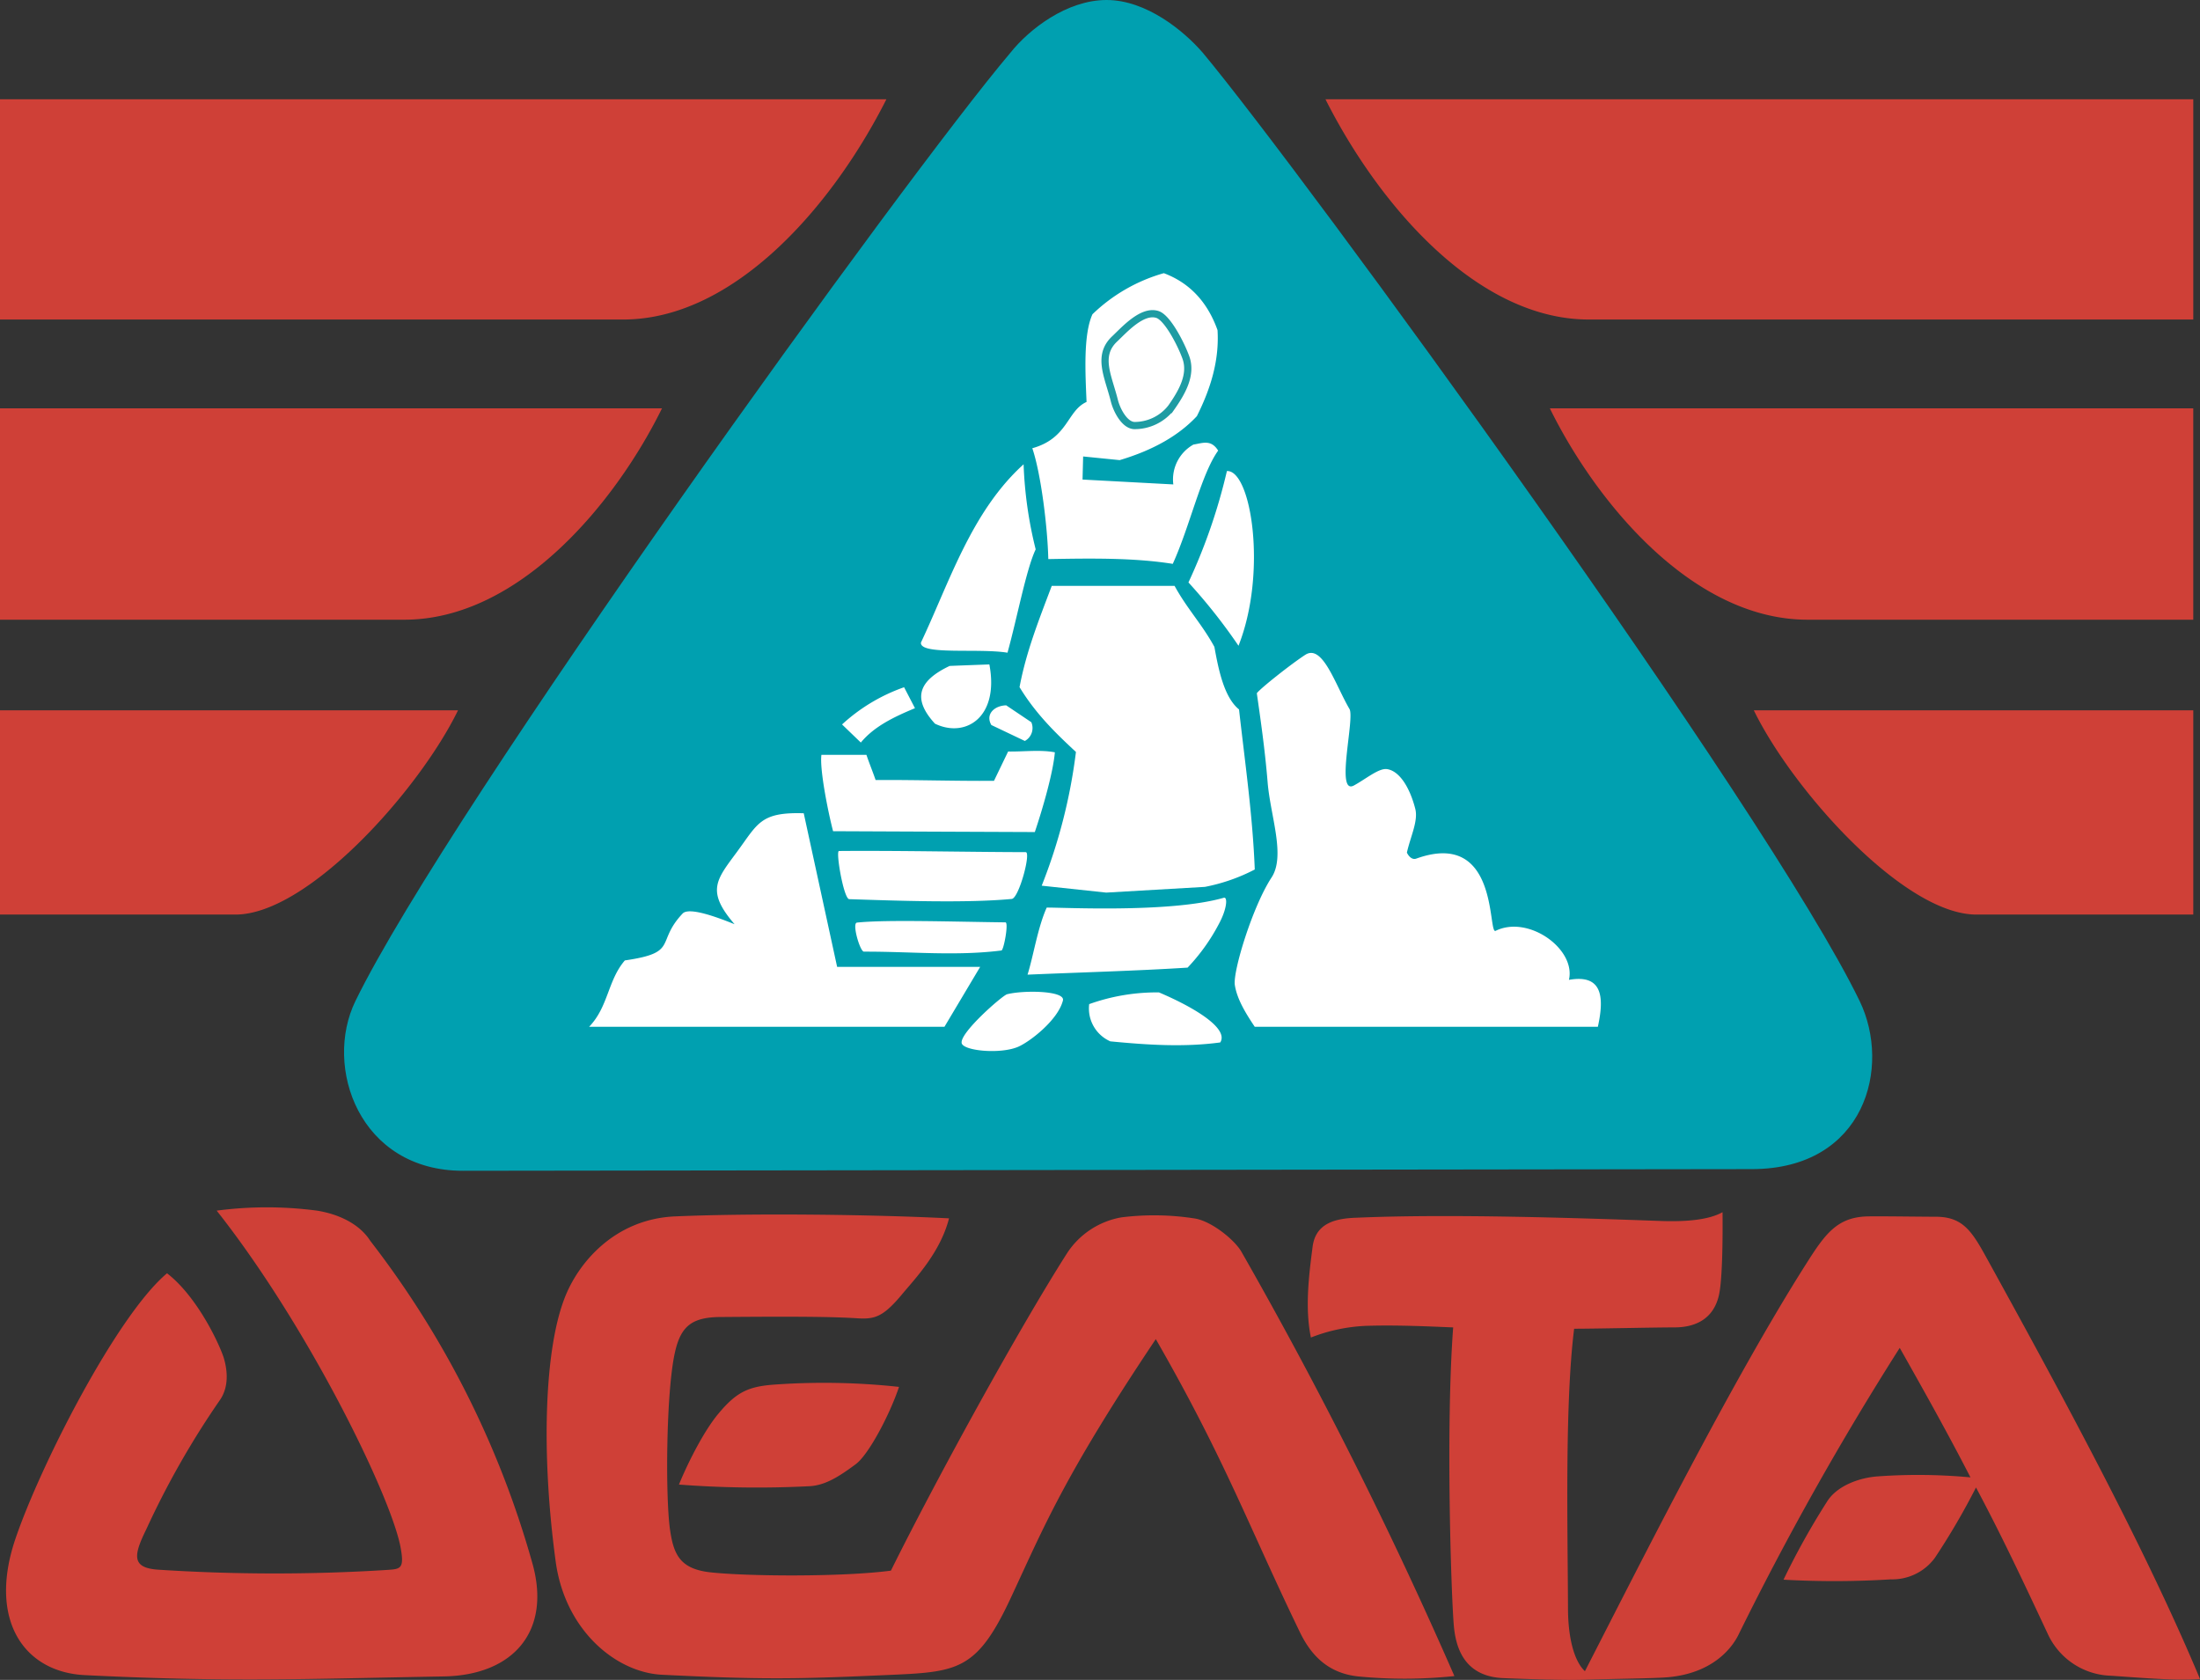
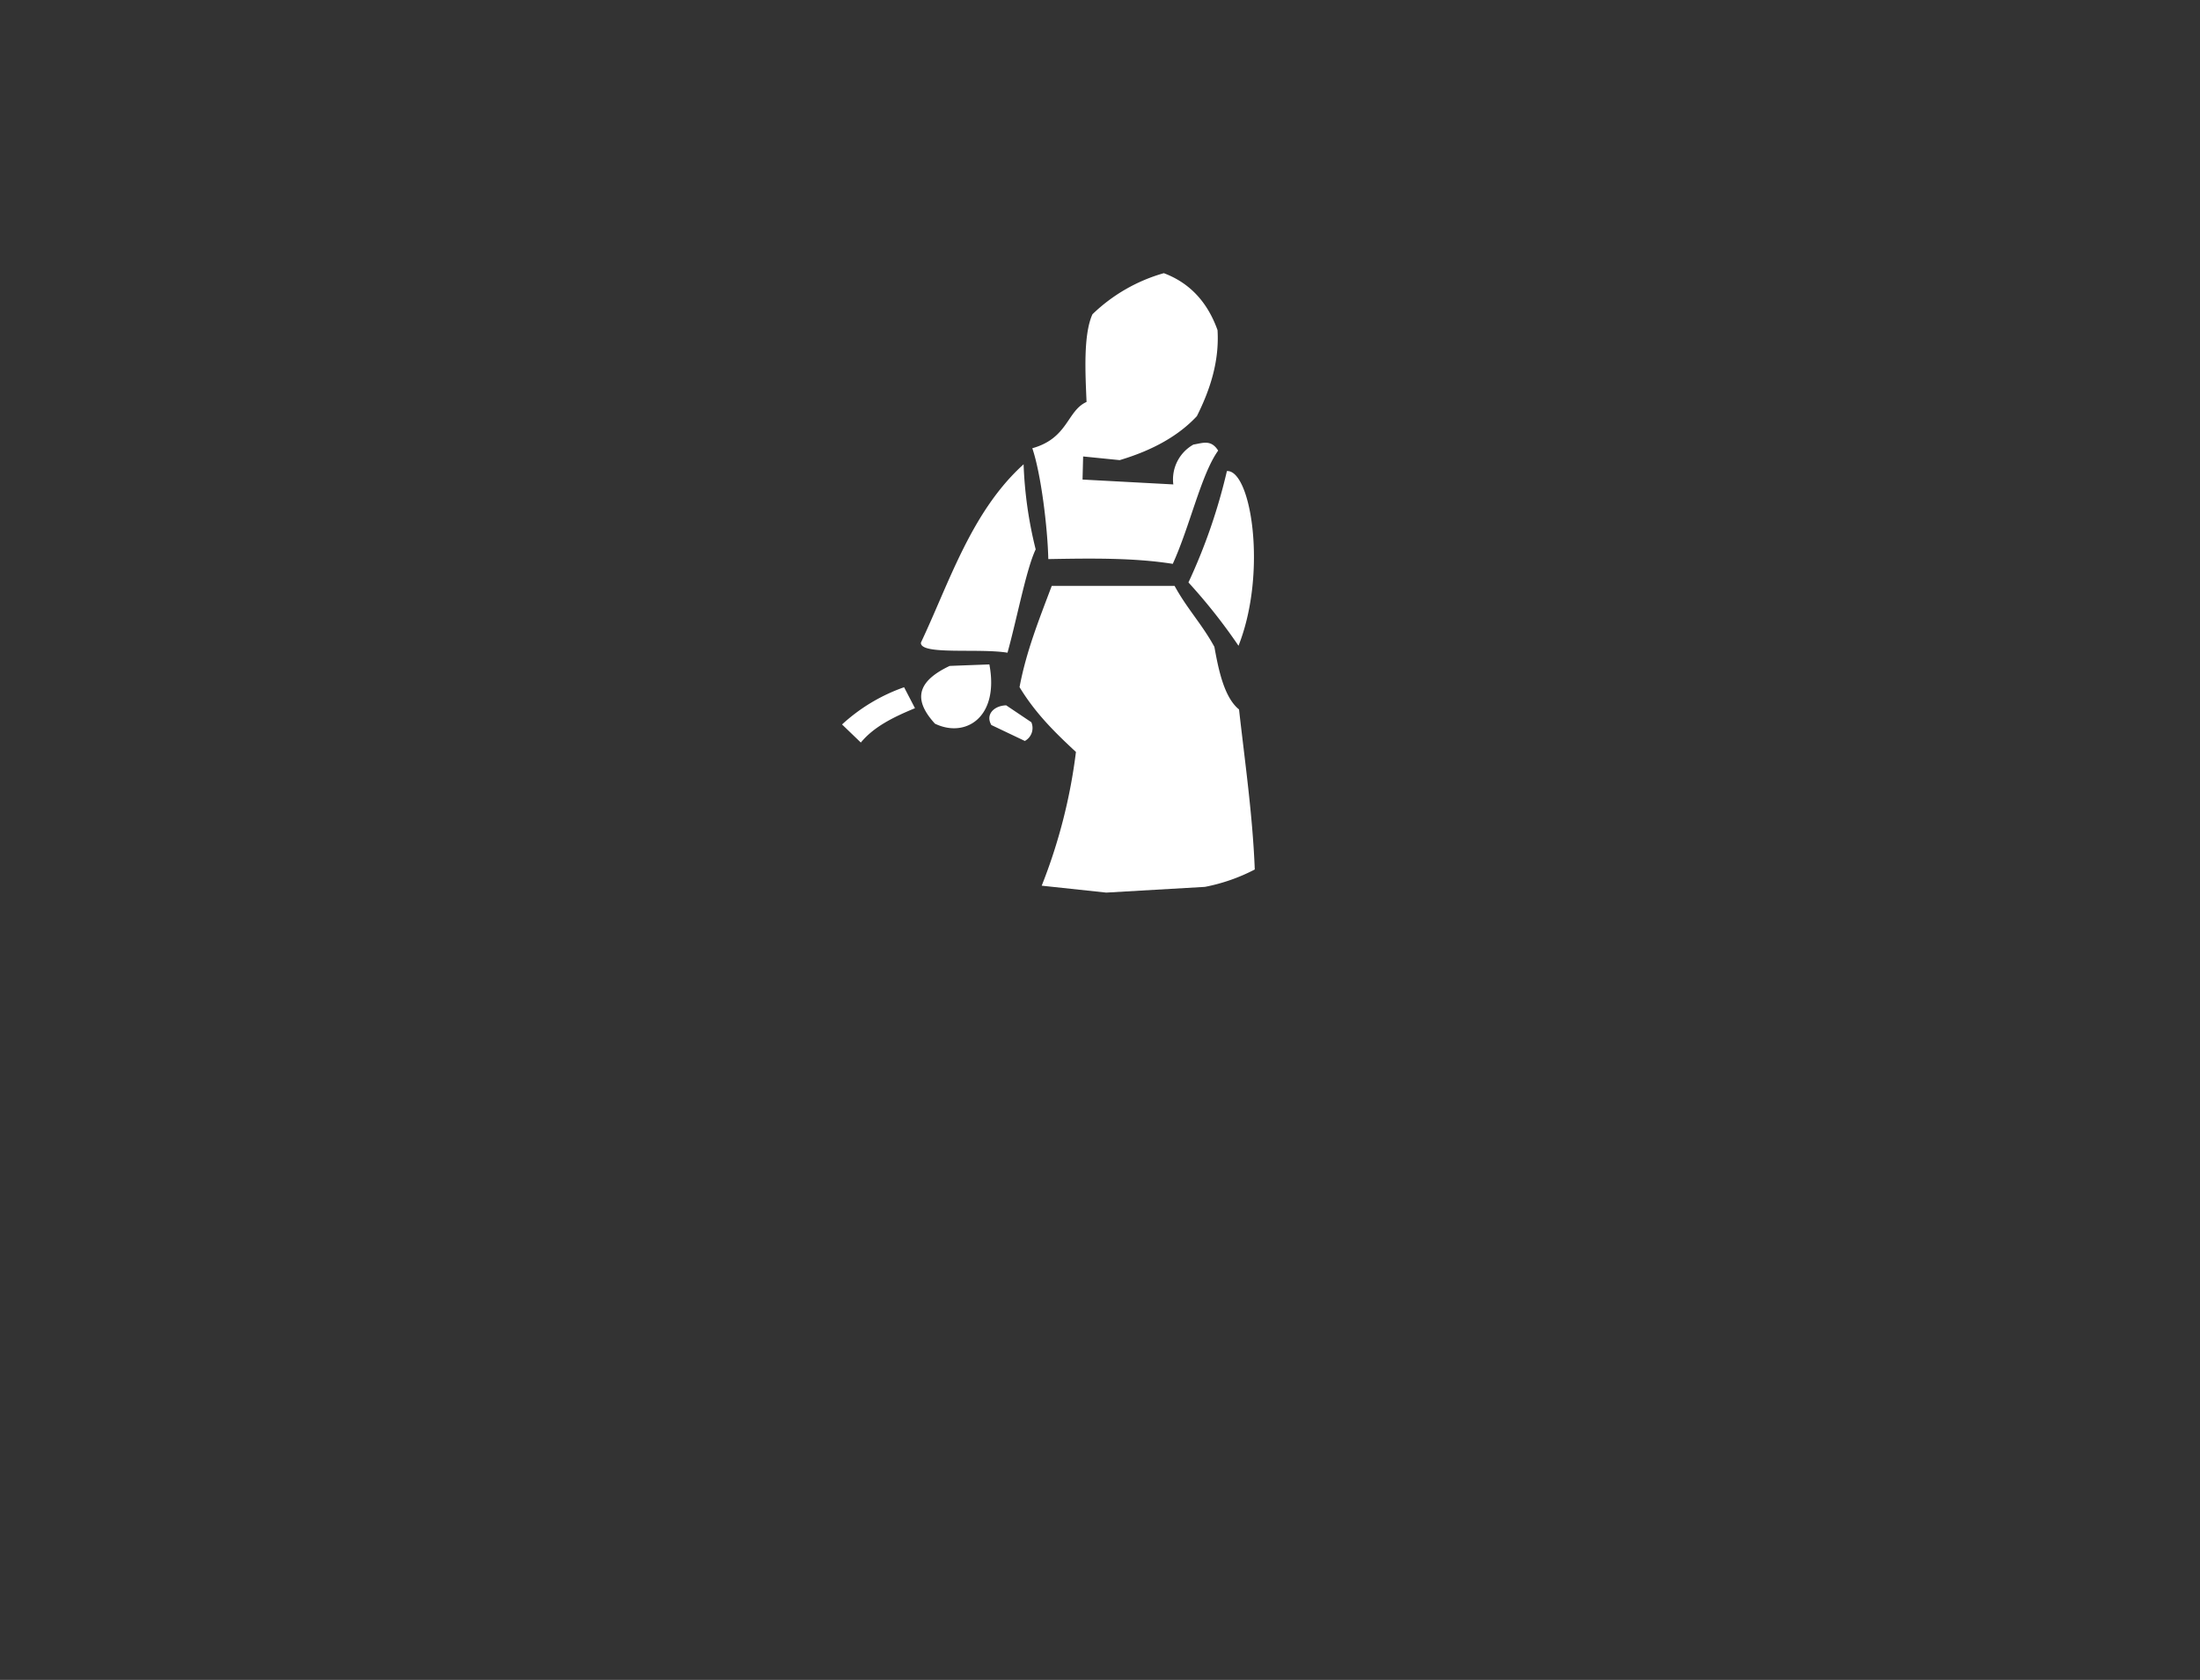
<svg xmlns="http://www.w3.org/2000/svg" viewBox="0 0 394.135 300.94">
  <rect x="0" y="0" width="394.135" height="300.94" fill="#333333" stroke="none" />
-   <path d="M313.875,209.116c19.987-.028,24.621-18.03,18.993-29.648-16.7-34.458-99.632-148.211-117.626-169.8C211.909,5.8,205.245.324,198.25.324s-13.664,5.157-16.992,9.345c-18.332,21.588-100.3,135.008-117.29,169.8-5.665,11.6.664,29.97,18.994,29.945Z" style="fill:#00a0b0;stroke:#00a0b0;stroke-miterlimit:51.879;stroke-width:0.648px;fill-rule:evenodd" />
-   <path d="M0,73.149H118.6c-8.3,16.865-25.581,37.868-46.175,37.868H0Zm0,54.1H82.056c-6.978,14.322-26.911,36.589-39.864,36.589H0ZM0,17.784H158.8c-9.636,19.1-27.246,39.457-47.177,39.457H0ZM392.93,73.149H277.655c8.3,16.865,25.579,37.868,46.172,37.868h69.1V73.149Zm0,54.1H314.2c6.983,14.322,26.91,36.589,39.86,36.589h38.87V127.25Zm0-109.466H237.459c9.631,19.1,27.246,39.457,47.177,39.457H392.93ZM120.062,274.205c.64,4.3,1.809,6.811,7.036,7.449,6.631.757,23.9.869,32.511-.285,8.256-16.642,23.089-43.623,31.638-56.991a14.62,14.62,0,0,1,9.651-6.294,47.232,47.232,0,0,1,13.023.18c3.026.41,7.266,3.839,8.491,5.993a794.929,794.929,0,0,1,38.147,76,85.359,85.359,0,0,1-17.263.062c-5.417-.582-8.44-3.839-10.413-7.918-9.071-18.725-13.317-30.757-25.818-52.508-16.633,24.83-20.181,33.964-26.109,46.637-5.874,12.5-9.306,12.97-20.935,13.492-16.865.754-22.679.929-41.407,0-8.316-.412-17.452-8.03-19.078-20.41-2.617-19.363-1.97-37.571,1.518-46.812,2.383-6.461,9.01-14.424,19.888-14.89,14.822-.638,36.578-.29,49.08.35-1.567,6.114-6.044,10.757-8.369,13.549-3.379,4.07-4.892,4.536-7.909,4.364-4.542-.294-10.819-.35-24.54-.238-5.292,0-7.217,1.688-8.262,6.224-1.64,7.1-1.75,26.408-.88,32.042Zm163.876,25.186c10.119-19.71,26.4-52.167,39.717-73.1,3.319-5.236,5.473-8.211,10.825-8.378,2.317-.056,9.755.06,12.329.06,5,0,6.571,2.785,9.354,7.843,12.91,23.445,27.969,51.067,37.972,74.963-4.253.353-10.7-.229-15.936-.582a12.867,12.867,0,0,1-11.338-7.5c-4.3-9.185-8.259-17.613-12.857-26.225a125.867,125.867,0,0,1-7.381,12.626,9.462,9.462,0,0,1-7.856,3.833,163.6,163.6,0,0,1-19.244.059,133.02,133.02,0,0,1,7.742-13.9c1.8-2.975,5.925-4.366,9.061-4.6a101.337,101.337,0,0,1,16.687.172c-3.946-7.677-8.135-15.177-12.671-23.2A542.582,542.582,0,0,0,311.38,293c-1.279,2.492-4.711,6.678-12.321,7.443-2.156.229-9.021.291-15.239.466-3.136.116-10.938-.124-14.714-.294-7.141-.412-8.372-5.986-8.668-9.6-.458-5.755-1.451-35.124-.1-53.217-4.253-.172-9.952-.457-15.586-.282a30.554,30.554,0,0,0-9.9,2.094c-1.1-5.292-.342-11.29.3-16.227.522-4.188,3.949-5.12,7.906-5.238,16.171-.695,38.269,0,54.422.584,4.836.172,8.725-.234,11.116-1.572,0,0,.164,11.284-.638,14.832-.934,4.184-4.073,5.806-7.974,5.806-3.489,0-14.245.24-17.974.24-1.688,13.549-1.155,35.709-1.1,50.13.006,4.586.875,9.184,3.029,11.222ZM66.331,222.284a168.753,168.753,0,0,1,28.957,57.454c3.661,12.444-3.314,20.407-15.874,20.585-25.471.46-38.382,1.047-64.206-.234-10.87-.526-17.387-9.823-12.445-24.422C7.3,262.348,20.969,235.6,29.925,228.1c5.411,4.183,9.36,12.622,10.173,15.179.406,1.4,1.228,4.83-.76,7.619A152.66,152.66,0,0,0,26.2,273.98c-2.263,4.6-2.673,6.867,2.033,7.211a321.3,321.3,0,0,0,41,.06c2.565-.175,3.316-.116,2.447-4.474-2.038-9.541-16.631-39.373-32.861-59.9a68.555,68.555,0,0,1,17.969,0C60.4,217.454,64.287,219.086,66.331,222.284Zm72.343,25.762a124.714,124.714,0,0,1,22.386.406c-1.626,4.886-5.411,12.1-7.734,13.836-2.91,2.157-5.465,3.833-8.372,3.958a184.364,184.364,0,0,1-23.32-.294c1.744-4.242,4.595-9.769,7.1-12.735C131.928,249.383,134.076,248.384,138.674,248.046Z" style="fill:#cf4037;fill-rule:evenodd" />
-   <path d="M169.2,183.945H105.537c3.46-3.579,3.325-8.31,6.407-11.892,9.763-1.406,5.436-3.2,10.35-8.4,1.172-1.245,6.456.765,9.306,1.914-5.159-5.973-3.24-7.98.427-12.95,3.759-5.1,4.188-7.161,11.965-6.927l5.981,27.515H175.6L169.2,183.945m55.6,0h61.459c1.256-5.663.618-9.436-5.18-8.409,1.279-5.535-7.276-11.674-13.139-8.781-1.442.708.675-18.288-14.209-12.942-.852.308-1.484-.629-1.682-1.078.658-2.93,2.072-5.693,1.49-7.886-1.038-3.988-2.921-6.774-5.066-7.068-1.462-.2-3.768,1.764-5.911,2.93-3.387,1.84.192-12.019-.8-13.7-2.51-4.271-4.807-11.736-7.926-9.7-2.47,1.595-8.093,6.043-8.674,6.878.618,4.353,1.445,9.942,1.936,15.957s3.252,13.167.7,17.056c-3.41,5.205-6.946,16.823-6.577,19.251.384,2.5,1.9,5,3.574,7.494m-44.374-5.835c-.824.215-8.465,6.868-8.138,8.739.232,1.375,6.741,2.041,10.02.717,2.064-.838,7.246-4.8,8.124-8.349.423-1.745-6.983-1.872-10.006-1.107m27.21-.33a35.968,35.968,0,0,0-12.5,2.1,6.43,6.43,0,0,0,3.788,6.67c6.563.635,13.134,1.078,19.691.195,1.572-2.484-4.542-6.233-10.977-8.965" style="fill:#fff;fill-rule:evenodd" />
-   <path d="M153.521,165.282c-.929.093.55,5.2,1.253,5.2,8.476-.028,16.456.825,24.633-.208.417-.048,1.332-5.027.722-5.039-9.416-.11-21.437-.511-26.608.043M150.3,152.45c-.621.006.847,8.586,1.84,8.629,8.468.276,20.969.736,29.118-.04,1.282-.121,3.5-8.383,2.5-8.383-10.757-.025-23.173-.3-33.456-.206m-3.144-17.221c-.35,2.6,1.242,10.467,2.091,13.676q18.066.081,36.141.152c1.5-4.459,3.285-10.728,3.59-14.285-2.639-.5-5.578-.093-8.372-.144-.844,1.747-1.688,3.509-2.532,5.25-7.068.06-14.141-.192-21.209-.141-.553-1.6-1.1-2.91-1.645-4.51l-8.064,0m36.925,39.378c9.565-.415,19.588-.68,28.677-1.261a34.717,34.717,0,0,0,5.6-7.816c1.477-2.715,1.6-4.906.887-4.7-9.654,2.783-29.361,1.7-31.729,1.764-1.623,3.625-2.346,8.533-3.432,12.013" style="fill:#fff;fill-rule:evenodd" />
  <path d="M188.425,104.952c-2.278,6.043-4.564,11.727-5.772,18.143,3.009,4.962,6.74,8.474,10.105,11.615a97.263,97.263,0,0,1-6.134,23.955l11.553,1.237,17.689-1.025a32.745,32.745,0,0,0,8.928-3.113c-.367-9.555-1.742-19.115-2.82-28.672-2.676-2.171-3.672-7.11-4.414-11.211-2.256-4.124-4.881-6.8-7.133-10.927l-22,0m-7.932,11.973c-5.171-.847-15.747.485-15.507-1.818,5.047-10.644,9.015-23.464,18.392-31.935a73.1,73.1,0,0,0,2.165,15.242c-1.682,3.509-3.365,12.465-5.05,18.511m-3.248,2.1c-2.315.088-4.805.175-7.116.271-6.244,2.958-6.295,6.331-2.634,10.342,5.4,2.622,11.559-1.044,9.75-10.613m-15.276,4.087a32.074,32.074,0,0,0-11.116,6.667l3.365,3.241c2.391-2.9,5.958-4.6,9.7-6.154l-1.95-3.754" style="fill:#fff;fill-rule:evenodd" />
  <path d="M183.6,132.737l-6-2.856c-1.129-1.976.616-3.486,2.665-3.523l4.5,3.023a2.637,2.637,0,0,1-1.16,3.356M218.24,80.72c-3.032,4.2-5.044,13.509-8.135,20.291-7.017-1.118-14.864-.985-22.3-.855-.118-5.493-1.278-15.2-2.864-19.857,6.438-1.789,6.2-6.723,9.718-8.293-.206-4.967-.618-12.021,1.058-15.71a30.276,30.276,0,0,1,12.784-7.359q6.892,2.579,9.622,10.2c.333,5.456-1.245,10.526-3.7,15.412q-4.832,5.2-13.828,7.88l-6.549-.657-.107,4.138,16.264.872a7.157,7.157,0,0,1,3.6-7.139c1.679-.273,3.158-.956,4.434,1.079m1.566,3.666a101.533,101.533,0,0,1-6.89,19.953,100.317,100.317,0,0,1,8.968,11.344c5.188-13.131,2.269-31.534-2.078-31.3" style="fill:#fff;fill-rule:evenodd" />
-   <path d="M203.193,76.235c-1.75-.094-3.133-2.767-3.554-4.463-1.067-4.3-3.175-8.039.059-11.065,1.694-1.592,4.909-5.241,7.649-4.375,1.818.573,4.257,5.341,5.115,7.734,1.1,3.119-.745,6.269-2.648,8.979a8.317,8.317,0,0,1-6.621,3.19Z" style="fill:#fff;stroke:#1e9ca3;stroke-miterlimit:33.89;stroke-width:1.294px;fill-rule:evenodd" />
</svg>